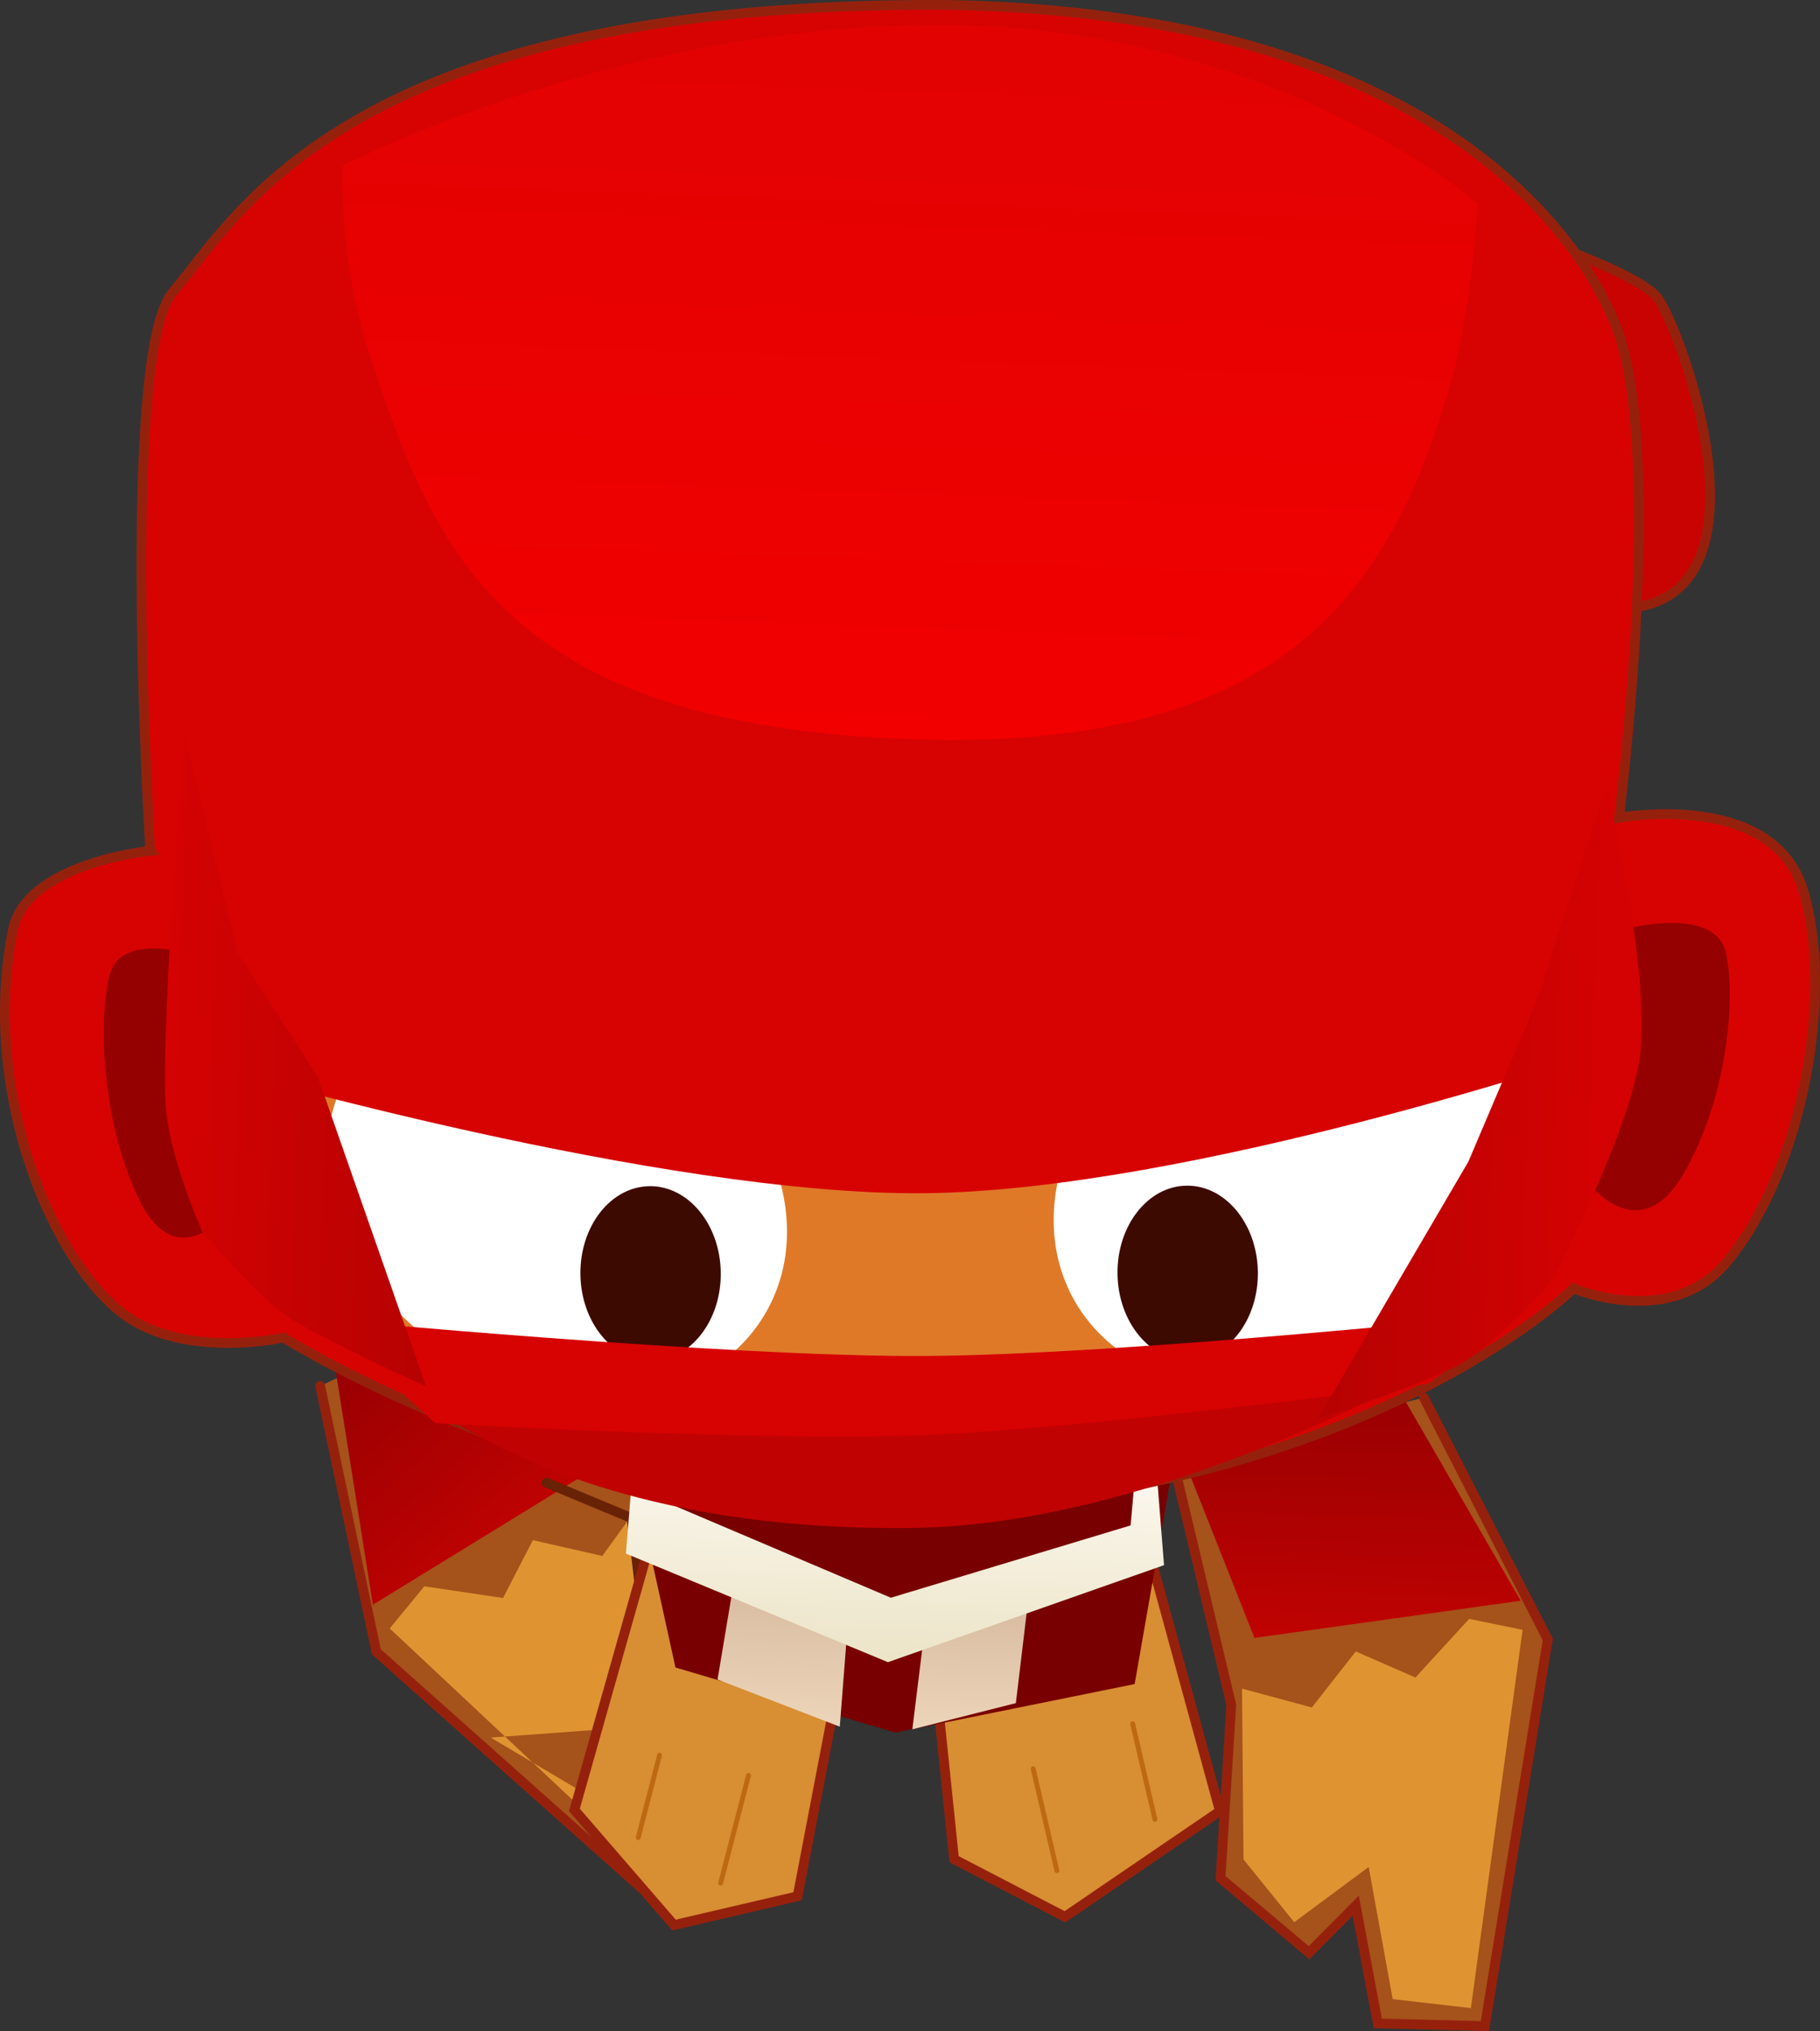
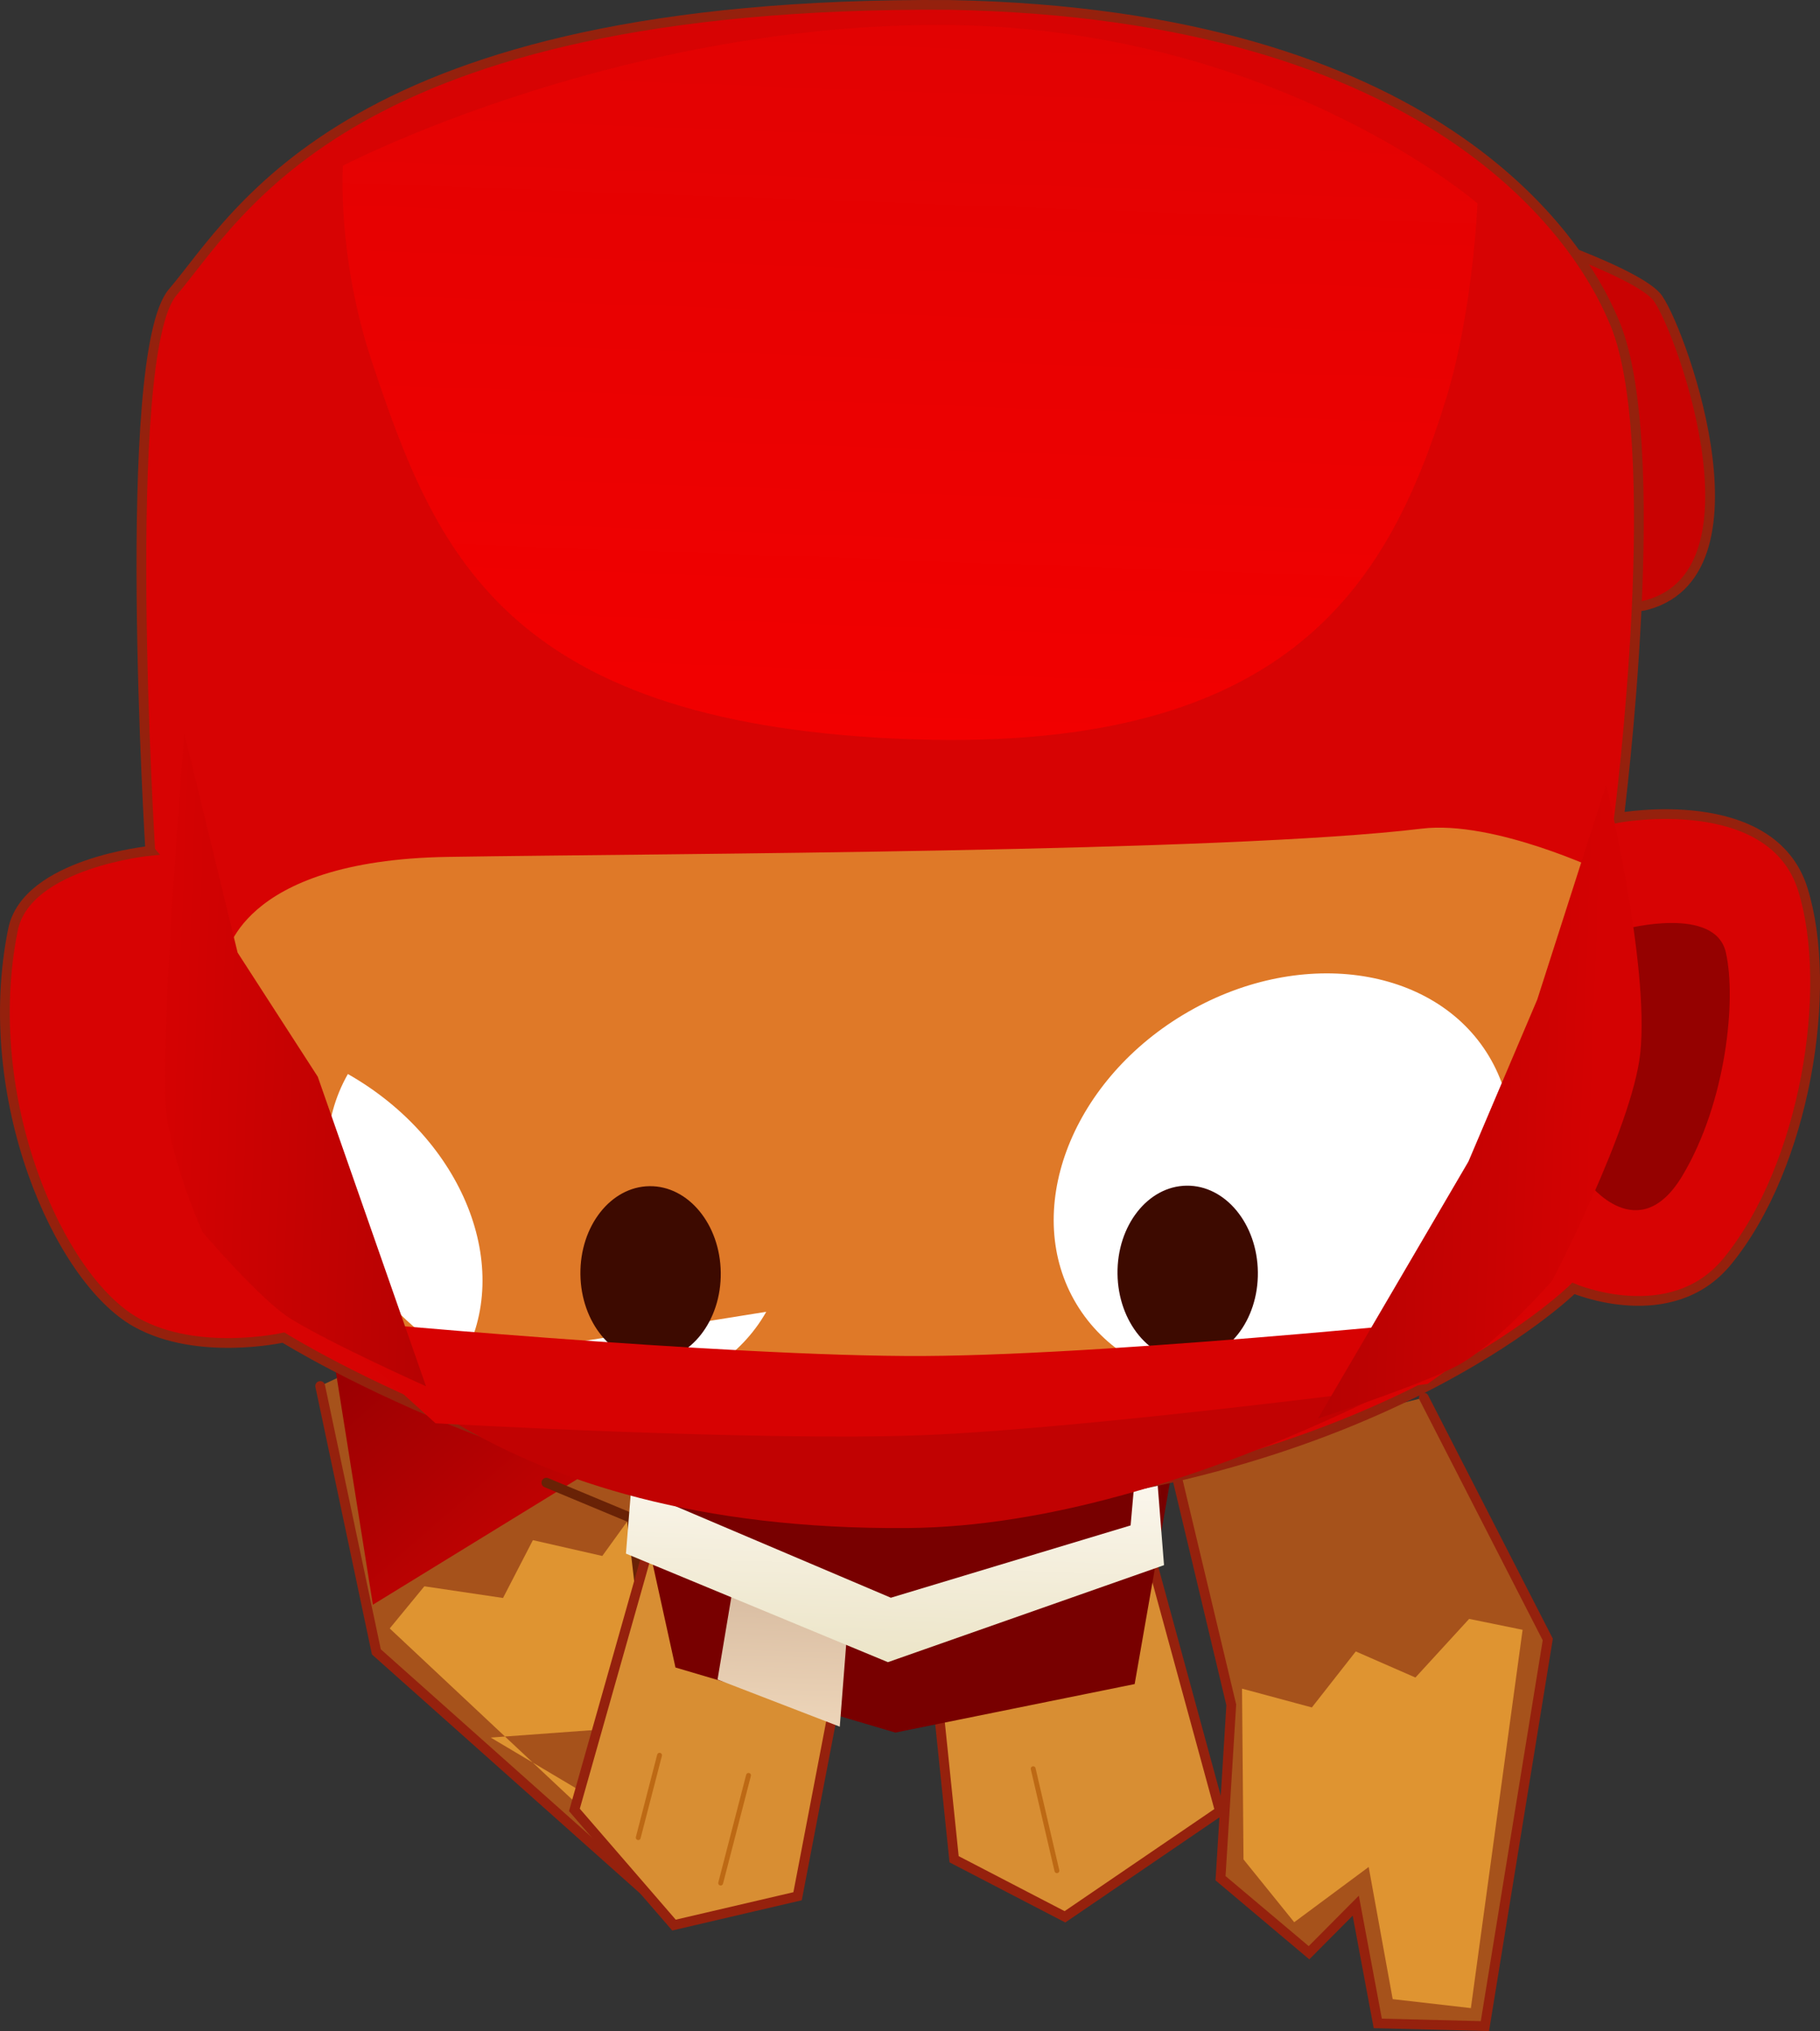
<svg xmlns="http://www.w3.org/2000/svg" version="1.1" width="93.419" height="104.26" viewBox="0,0,93.419,104.26">
  <rect x="0" y="0" width="93.419" height="104.26" fill="#333333" stroke="none" />
  <defs>
    <linearGradient x1="212.057" y1="188.295" x2="220.942" y2="198.472" gradientUnits="userSpaceOnUse" id="color-1">
      <stop offset="0" stop-color="#970002" />
      <stop offset="1" stop-color="#c00202" />
    </linearGradient>
    <linearGradient x1="233.59" y1="201.638" x2="233.329" y2="208.868" gradientUnits="userSpaceOnUse" id="color-2">
      <stop offset="0" stop-color="#d7bba0" />
      <stop offset="1" stop-color="#edd5b9" />
    </linearGradient>
    <linearGradient x1="243.214" y1="202.424" x2="242.969" y2="209.216" gradientUnits="userSpaceOnUse" id="color-3">
      <stop offset="0" stop-color="#d7bba0" />
      <stop offset="1" stop-color="#edd5b9" />
    </linearGradient>
    <linearGradient x1="239.591" y1="193.409" x2="239.061" y2="208.087" gradientUnits="userSpaceOnUse" id="color-4">
      <stop offset="0" stop-color="#fffbf7" />
      <stop offset="1" stop-color="#e8e0be" />
    </linearGradient>
    <linearGradient x1="262.553" y1="191.079" x2="262.065" y2="204.58" gradientUnits="userSpaceOnUse" id="color-5">
      <stop offset="0" stop-color="#970002" />
      <stop offset="1" stop-color="#c00202" />
    </linearGradient>
    <linearGradient x1="240.596" y1="121.63" x2="239.274" y2="158.26" gradientUnits="userSpaceOnUse" id="color-6">
      <stop offset="0" stop-color="#e20202" />
      <stop offset="1" stop-color="#f20000" />
    </linearGradient>
    <linearGradient x1="215.77" y1="174.577" x2="202.173" y2="174.086" gradientUnits="userSpaceOnUse" id="color-7">
      <stop offset="0" stop-color="#b60202" />
      <stop offset="1" stop-color="#d40202" />
    </linearGradient>
    <linearGradient x1="261.558" y1="176.231" x2="275.155" y2="176.722" gradientUnits="userSpaceOnUse" id="color-8">
      <stop offset="0" stop-color="#b60202" />
      <stop offset="1" stop-color="#d40202" />
    </linearGradient>
  </defs>
  <g transform="translate(-193.291,-120.344)">
    <g data-paper-data="{&quot;isPaintingLayer&quot;:true}" fill-rule="nonzero" stroke-linejoin="miter" stroke-miterlimit="10" stroke-dasharray="" stroke-dashoffset="0" style="mix-blend-mode: normal">
      <path d="M221.748,185.863l5.589,11.641l6.034,6.563l-1.115,5.832l-3.385,-0.363l2.93,5.404l-4.182,3.574l-15.01,-13.377l-2.883,-13.647" data-paper-data="{&quot;index&quot;:null}" fill="#a6521b" stroke="#95210d" stroke-width="0.5" stroke-linecap="round" />
      <path d="M220.649,184.143l4.092,11.013l-12.31,7.561l-2.059,-12.95" data-paper-data="{&quot;index&quot;:null}" fill="url(#color-1)" stroke="#174752" stroke-width="0" stroke-linecap="round" />
      <path d="M213.295,203.936l1.778,-2.164l4.038,0.6l1.533,-2.969l3.562,0.812l2.175,-3.009l9.172,11.768l-3.39,1.583l-2.232,-1.859l-11.451,0.839l10.452,6.216l-1.339,1.59z" data-paper-data="{&quot;index&quot;:null}" fill="#df9431" stroke="#692206" stroke-width="0" stroke-linecap="round" />
      <path d="M221.336,196.452l4.38,1.825l0.425,3.628" fill="none" stroke="#692206" stroke-width="0.5" stroke-linecap="round" />
      <path d="M251.478,197.081l4.43,16.233l-7.954,5.424l-5.69,-2.955l-0.785,-7.587l-5.339,-0.468l-1.91,9.954l-6.344,1.481l-5.111,-5.912l5.007,-17.684c0,0 6.172,2.717 11.135,2.617c4.963,-0.1 12.562,-1.102 12.562,-1.102z" data-paper-data="{&quot;index&quot;:null}" fill="#d88e33" stroke="#95210d" stroke-width="0.5" stroke-linecap="round" />
-       <path d="M252.573,213.739l-1.142,-4.908" data-paper-data="{&quot;index&quot;:null}" fill="none" stroke="#bd6914" stroke-width="0.25" stroke-linecap="round" />
      <path d="M247.541,216.371l-1.218,-5.235" data-paper-data="{&quot;index&quot;:null}" fill="none" stroke="#bd6914" stroke-width="0.25" stroke-linecap="round" />
      <path d="M224.309,189.328l30.17,0.612l-2.947,16.851l-12.285,2.49l-11.285,-3.341z" fill="#780000" stroke="#692206" stroke-width="0" stroke-linecap="butt" />
      <path d="M236.805,203.728l-0.409,5.25l-6.274,-2.42l0.839,-5.015" fill="url(#color-2)" stroke="#000000" stroke-width="0" stroke-linecap="round" />
-       <path d="M246.062,202.527l-0.628,5.242l-5.313,1.344l0.62,-5.023" fill="url(#color-3)" stroke="#000000" stroke-width="0" stroke-linecap="round" />
      <path d="M227.165,193.467l-0.137,3.796l11.99,5.096l12.306,-3.712l0.424,-4.799l0.752,0.027l0.539,6.812l-14.172,4.98l-13.447,-5.573l0.455,-5.661z" fill="url(#color-4)" stroke="#000000" stroke-width="0" stroke-linecap="round" />
      <path d="M230.282,217.007l1.43,-5.529" data-paper-data="{&quot;index&quot;:null}" fill="none" stroke="#bd6914" stroke-width="0.25" stroke-linecap="round" />
      <path d="M226.051,214.673l1.094,-4.228" data-paper-data="{&quot;index&quot;:null}" fill="none" stroke="#bd6914" stroke-width="0.25" stroke-linecap="round" />
      <path d="M266.377,192.089l6.36,12.414l-3.227,19.846l-5.499,-0.14l-1.13,-6.042l-2.4,2.415l-4.541,-3.826l0.551,-8.898l-2.995,-12.561" fill="#a6521b" stroke="#95210d" stroke-width="0.5" stroke-linecap="round" />
      <path d="M269.967,131.878c0,0 7.005,2.21 8.336,3.67c1.052,1.155 5.908,14.062 -0.445,15.841c-3.941,1.104 -4.008,-7.658 -5.44,-9.832c-1.582,-2.401 -4.866,-2.303 -4.866,-2.303" fill="#c90202" stroke="#95210d" stroke-width="0.5" stroke-linecap="round" />
      <path d="M268.79,223.425l-4.014,-0.462l-1.232,-6.783l-3.822,2.836l-2.603,-3.224l-0.076,-8.767l3.585,0.966l2.254,-2.875l3.061,1.339l2.758,-3.01l2.744,0.56z" fill="#df9431" stroke="#692206" stroke-width="0" stroke-linecap="round" />
-       <path d="M264.788,191.16l6.56,11.353l-13.666,1.908l-4.418,-11.154" fill="url(#color-5)" stroke="#174752" stroke-width="0" stroke-linecap="round" />
      <path d="M201.004,164.017c0,0 -1.583,-25.469 1.15,-28.669c3.403,-3.985 8.985,-14.966 39.882,-14.751c24.902,0.463 32.292,11.984 34.034,16.089c2.82,6.115 0.321,25.635 0.321,25.635c0,0 7.841,-1.439 9.437,3.674c1.596,5.112 0.117,14.211 -3.869,19.089c-2.892,3.54 -7.905,1.397 -7.905,1.397c0,0 -10.363,10.28 -33.257,11.439c-17.306,0.876 -32.957,-8.914 -32.957,-8.914c0,0 -4.397,0.992 -7.566,-0.785c-3.987,-2.236 -8.065,-11.564 -6.316,-20.156c0.698,-3.428 7.047,-4.047 7.047,-4.047z" fill="#d70303" stroke="#95210d" stroke-width="0.5" stroke-linecap="round" />
      <path d="M274.811,181.059l1.944,-13.038c0,0 4.571,-1.2 5.122,1.212c0.551,2.412 0.022,7.695 -2.228,11.46c-2.25,3.766 -4.838,0.365 -4.838,0.365z" data-paper-data="{&quot;index&quot;:null}" fill="#950100" stroke="#9a3d0c" stroke-width="0" stroke-linecap="round" />
-       <path d="M204.912,182.625c0,0 -2.56,3.223 -4.467,-0.679c-1.907,-3.902 -2.146,-9.204 -1.521,-11.574c0.625,-2.37 4.804,-0.875 4.804,-0.875l1.183,13.129z" data-paper-data="{&quot;index&quot;:null}" fill="#950100" stroke="#9a3d0c" stroke-width="0" stroke-linecap="round" />
      <path d="M275.61,165.122l-2.425,18.272c0,0 -7.202,13.051 -32.885,13.357c-24.2,0.288 -35.524,-15.927 -35.524,-15.927l0.079,-11.23c0,0 0.568,-5.094 11.44,-5.264c11.382,-0.178 39.892,-0.225 49.97,-1.45c3.726,-0.453 9.345,2.243 9.345,2.243z" fill="#df7928" stroke="#954116" stroke-width="0" stroke-linecap="round" />
-       <path d="M232.623,187.681c-2.702,4.754 -9.699,5.875 -15.63,2.505c-5.93,-3.37 -8.548,-9.956 -5.846,-14.71c2.702,-4.754 9.699,-5.875 15.63,-2.505c5.93,3.37 8.548,9.956 5.846,14.71z" fill="#ffffff" stroke="#954116" stroke-width="0" stroke-linecap="butt" />
+       <path d="M232.623,187.681c-2.702,4.754 -9.699,5.875 -15.63,2.505c-5.93,-3.37 -8.548,-9.956 -5.846,-14.71c5.93,3.37 8.548,9.956 5.846,14.71z" fill="#ffffff" stroke="#954116" stroke-width="0" stroke-linecap="butt" />
      <path d="M230.287,185.669c0.031,2.475 -1.557,4.501 -3.546,4.526c-1.99,0.025 -3.628,-1.961 -3.658,-4.436c-0.031,-2.475 1.557,-4.501 3.546,-4.526c1.99,-0.025 3.628,1.961 3.658,4.436z" fill="#3d0a00" stroke="none" stroke-width="0" stroke-linecap="butt" />
      <path d="M254.023,172.435c5.844,-3.518 12.868,-2.571 15.687,2.113c2.82,4.685 0.368,11.334 -5.477,14.851c-5.844,3.518 -12.868,2.571 -15.687,-2.113c-2.82,-4.685 -0.368,-11.334 5.477,-14.852z" data-paper-data="{&quot;index&quot;:null}" fill="#ffffff" stroke="#954116" stroke-width="0" stroke-linecap="butt" />
      <path d="M254.198,181.207c1.99,-0.025 3.628,1.961 3.658,4.436c0.031,2.475 -1.557,4.501 -3.546,4.526c-1.99,0.025 -3.628,-1.961 -3.658,-4.436c-0.031,-2.475 1.557,-4.501 3.546,-4.526z" data-paper-data="{&quot;index&quot;:null}" fill="#3d0a00" stroke="none" stroke-width="0" stroke-linecap="butt" />
      <path d="M239.274,158.26c-20.197,-0.941 -23.673,-9.712 -26.881,-19.31c-1.825,-5.458 -1.497,-10.102 -1.497,-10.102c0,0 13.314,-6.943 29.701,-7.218c17.682,-0.297 28.529,9.156 28.529,9.156c0,0 -0.216,5.564 -1.647,10.153c-3.014,9.662 -8.282,18.249 -28.204,17.32z" fill="url(#color-6)" stroke="none" stroke-width="0" stroke-linecap="butt" />
-       <path d="M275.239,174.398c0,0 -20.836,7.042 -34.437,7.196c-13.601,0.154 -36.169,-6.395 -36.169,-6.395l-2.778,-15.399l73.902,0.272z" fill="#d70303" stroke="#000000" stroke-width="0" stroke-linecap="round" />
      <path d="M210.825,188.407c0,0 18.546,2.326 28.287,2.362c10.067,0.037 31.168,-2.144 31.168,-2.144c0,0 -15.987,10.034 -30.376,10.156c-21.902,0.186 -29.079,-10.374 -29.079,-10.374z" fill="#c10202" stroke="#000000" stroke-width="0" stroke-linecap="round" />
      <path d="M266.568,191.384c0,0 -17.334,2.29 -25.88,2.629c-8.426,0.334 -25.042,-0.61 -25.042,-0.61l-5.919,-5.358c0,0 20.782,1.96 30.997,1.905c10.439,-0.056 30.979,-2.239 30.979,-2.239z" fill="#d70202" stroke="#000000" stroke-width="0" stroke-linecap="round" />
      <path d="M215.159,191.505c0,0 -4.824,-2.158 -6.932,-3.456c-1.556,-0.958 -4.541,-4.46 -4.541,-4.46c0,0 -1.808,-3.992 -1.911,-6.806c-0.171,-4.704 0.978,-18.791 0.978,-18.791l2.734,11.251l4.115,6.372l5.556,15.891z" fill="url(#color-7)" stroke="#000000" stroke-width="0" stroke-linecap="round" />
      <path d="M260.946,193.158l7.717,-13.188l3.534,-8.318l3.538,-11.025c0,0 2.243,9.253 1.748,13.796c-0.416,3.818 -4.524,11.667 -4.524,11.667c0,0 -2.94,3.354 -4.879,4.364c-2.049,1.066 -7.135,2.705 -7.135,2.705z" data-paper-data="{&quot;index&quot;:null}" fill="url(#color-8)" stroke="#000000" stroke-width="0" stroke-linecap="round" />
    </g>
  </g>
</svg>